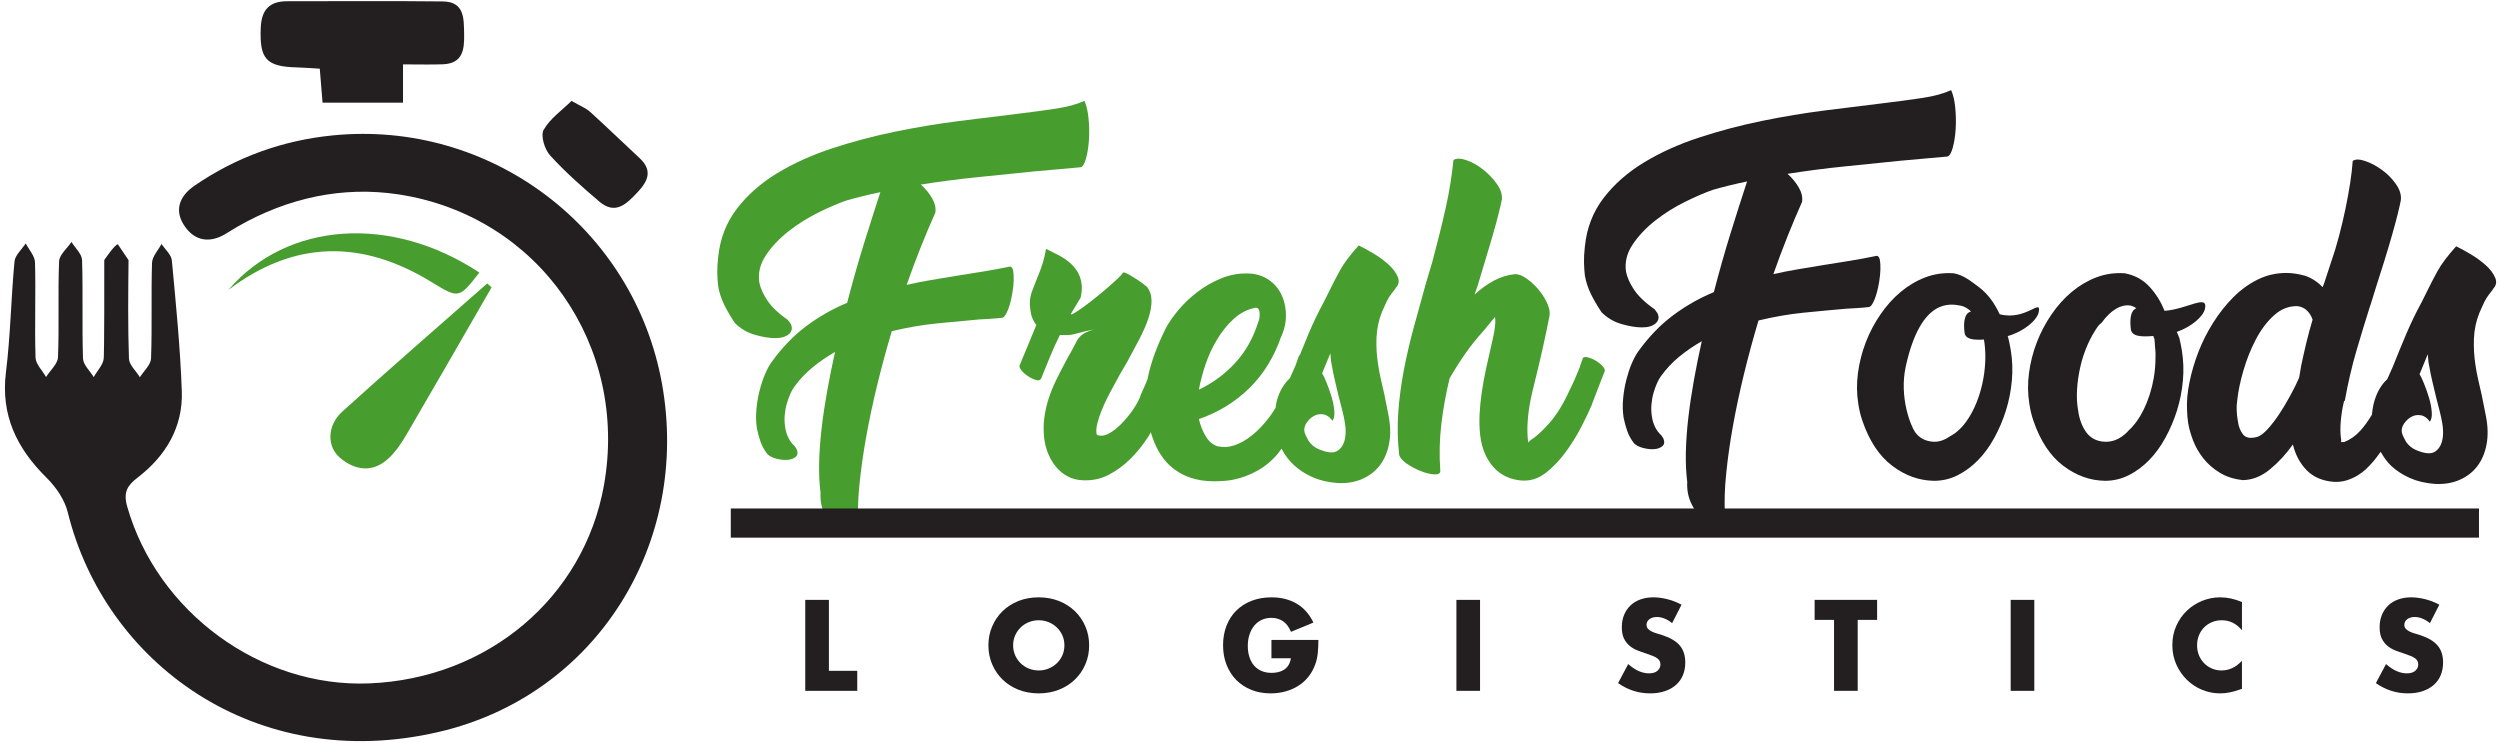
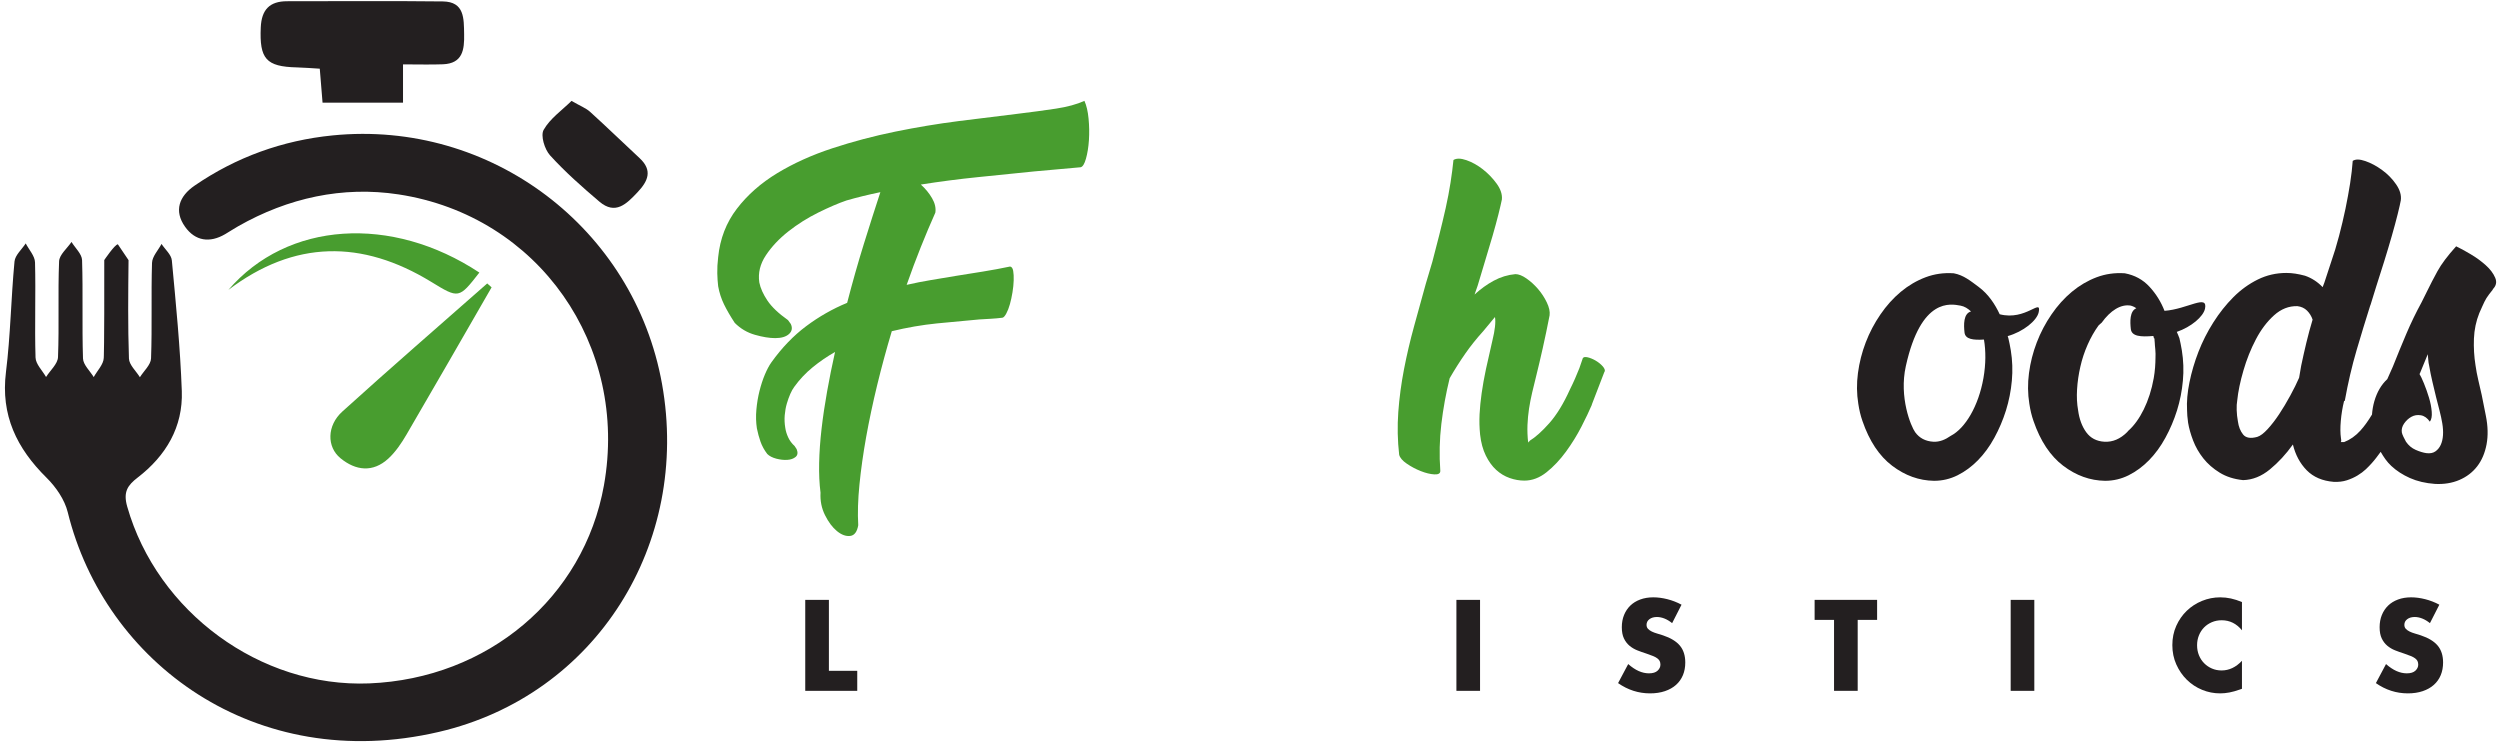
<svg xmlns="http://www.w3.org/2000/svg" width="417" height="124" viewBox="0 0 417 124" fill="none">
  <path d="M168.479 44.457C167.019 44.765 165.517 45.044 163.981 45.292C162.441 45.544 160.939 45.783 159.479 46.013C158.094 46.246 156.709 46.476 155.324 46.706C153.939 46.936 152.578 47.206 151.23 47.513C152 45.321 152.789 43.215 153.596 41.196C154.404 39.178 155.211 37.265 156.019 35.457C156.131 34.687 155.948 33.889 155.469 33.062C154.991 32.236 154.366 31.476 153.596 30.783C156.747 30.283 159.93 29.87 163.141 29.544C166.352 29.217 169.479 28.9 172.517 28.591L180.249 27.898C180.596 27.823 180.892 27.342 181.141 26.457C181.39 25.572 181.554 24.544 181.634 23.37C181.709 22.199 181.69 21.006 181.573 19.792C181.46 18.582 181.23 17.593 180.883 16.823C179.615 17.4 178.028 17.832 176.122 18.121C174.221 18.41 172 18.708 169.46 19.016C166.578 19.361 163.395 19.755 159.911 20.196C156.432 20.64 152.901 21.227 149.324 21.957C145.751 22.687 142.258 23.612 138.854 24.727C135.451 25.842 132.385 27.227 129.652 28.879C126.925 30.535 124.671 32.513 122.906 34.823C121.136 37.131 120.099 39.823 119.789 42.898C119.671 43.898 119.625 44.792 119.643 45.582C119.662 46.37 119.713 47.091 119.789 47.746C119.981 48.821 120.31 49.83 120.77 50.774C121.23 51.715 121.826 52.746 122.559 53.861C123.521 54.821 124.643 55.485 125.934 55.849C127.221 56.215 128.347 56.398 129.305 56.398C130.347 56.398 131.113 56.168 131.615 55.706C132.113 55.244 132.211 54.687 131.901 54.032L131.441 53.398C129.864 52.283 128.718 51.196 128.009 50.138C127.3 49.082 126.845 48.072 126.652 47.109C126.422 45.535 126.789 44.023 127.751 42.582C128.709 41.14 129.962 39.811 131.498 38.6C133.038 37.389 134.699 36.342 136.488 35.457C138.277 34.572 139.845 33.898 141.192 33.438C142.92 32.938 144.808 32.476 146.845 32.053C146 34.631 145.084 37.495 144.103 40.649C143.122 43.802 142.192 47.091 141.305 50.513C138.882 51.513 136.605 52.811 134.469 54.408C132.338 56.004 130.404 58.013 128.671 60.436C128.286 60.976 127.925 61.659 127.577 62.485C127.23 63.311 126.934 64.225 126.681 65.225C126.432 66.225 126.258 67.265 126.164 68.34C126.065 69.417 126.099 70.455 126.249 71.455C126.404 72.225 126.605 72.964 126.854 73.675C127.108 74.389 127.479 75.07 127.981 75.725C128.329 76.07 128.826 76.331 129.479 76.504C130.136 76.675 130.751 76.744 131.329 76.706C131.901 76.668 132.366 76.504 132.709 76.215C133.056 75.927 133.113 75.495 132.882 74.917L132.54 74.398C132.075 73.976 131.718 73.495 131.469 72.955C131.221 72.417 131.056 71.879 130.981 71.34C130.864 70.647 130.835 69.955 130.892 69.262C130.953 68.57 131.065 67.927 131.239 67.33C131.413 66.734 131.605 66.196 131.817 65.715C132.028 65.234 132.249 64.84 132.479 64.532C133.366 63.302 134.385 62.215 135.54 61.274C136.69 60.33 137.939 59.476 139.286 58.706C138.789 60.936 138.343 63.128 137.962 65.283C137.577 67.436 137.268 69.513 137.038 71.513C136.808 73.513 136.671 75.417 136.634 77.225C136.596 79.032 136.671 80.685 136.864 82.185C136.789 83.532 137.038 84.781 137.615 85.936C138.192 87.088 138.854 87.974 139.605 88.588C140.357 89.204 141.084 89.474 141.798 89.396C142.507 89.319 142.962 88.725 143.155 87.61C143.038 85.607 143.103 83.349 143.357 80.831C143.605 78.311 143.981 75.657 144.479 72.868C144.981 70.082 145.596 67.187 146.324 64.187C147.056 61.187 147.864 58.206 148.751 55.244C151.286 54.631 153.798 54.196 156.277 53.945C158.761 53.696 161.113 53.476 163.343 53.283C164 53.246 164.652 53.206 165.305 53.168C165.958 53.131 166.596 53.072 167.211 52.995C167.404 52.957 167.615 52.727 167.845 52.302C168.075 51.879 168.277 51.361 168.451 50.743C168.625 50.131 168.765 49.466 168.883 48.755C169 48.044 169.066 47.379 169.084 46.765C169.104 46.149 169.075 45.619 169 45.178C168.92 44.736 168.747 44.495 168.479 44.457Z" fill="#489D2F" />
-   <path d="M224.065 74.051C223.854 74.513 223.553 74.88 223.168 75.148C222.783 75.417 222.286 75.513 221.67 75.436C221.131 75.359 220.534 75.176 219.882 74.889C219.225 74.6 218.69 74.148 218.267 73.532C218.112 73.265 217.966 72.986 217.835 72.697C217.699 72.408 217.609 72.169 217.572 71.974C217.497 71.476 217.619 70.986 217.948 70.504C218.276 70.023 218.68 69.647 219.159 69.38C219.643 69.11 220.168 69.023 220.746 69.119C221.323 69.216 221.821 69.572 222.248 70.187C222.516 69.84 222.619 69.293 222.563 68.542C222.506 67.793 222.351 67.004 222.103 66.178C221.854 65.349 221.572 64.561 221.267 63.812C220.957 63.061 220.708 62.532 220.516 62.225L220.572 62.169L221.9 58.936C221.938 59.246 221.966 59.563 221.985 59.889C222.004 60.216 222.056 60.532 222.131 60.84C222.286 61.765 222.469 62.669 222.68 63.551C222.891 64.436 223.093 65.283 223.286 66.091C223.478 66.861 223.67 67.61 223.863 68.34C224.056 69.072 224.206 69.783 224.323 70.474C224.44 71.166 224.478 71.821 224.44 72.436C224.398 73.051 224.276 73.591 224.065 74.051ZM201.074 60.812C201.572 59.33 202.22 57.936 203.008 56.629C203.793 55.321 204.708 54.187 205.746 53.225C206.783 52.265 207.938 51.65 209.206 51.38C209.67 51.227 209.957 51.417 210.074 51.957C210.112 52.187 210.121 52.457 210.103 52.765C210.084 53.072 210.018 53.38 209.9 53.687V53.629C209.093 56.283 207.825 58.563 206.093 60.467C204.361 62.37 202.323 63.88 199.976 64.995C200.211 63.687 200.572 62.293 201.074 60.812ZM231.013 50.917C231.248 50.38 231.469 49.936 231.68 49.591C231.891 49.246 232.267 48.746 232.802 48.091L232.69 48.15C233.304 47.572 233.46 46.917 233.149 46.187C232.839 45.457 232.314 44.755 231.563 44.082C230.812 43.408 229.966 42.793 229.023 42.237C228.084 41.678 227.286 41.246 226.633 40.938C225.206 42.516 224.168 43.899 223.516 45.091C222.863 46.283 222.286 47.399 221.783 48.436L220.863 50.283C219.938 51.976 219.093 53.725 218.323 55.532C217.807 56.747 217.313 57.98 216.815 59.209C216.764 59.279 216.696 59.317 216.652 59.399C216.466 59.928 216.252 60.51 216.047 61.074L215.149 63.091C214.149 64.013 213.431 65.246 212.985 66.783C212.867 67.197 212.835 67.619 212.765 68.038C212.43 68.562 212.096 69.09 211.746 69.551C210.783 70.821 209.802 71.849 208.802 72.638C207.802 73.427 206.835 73.976 205.891 74.281C204.947 74.591 204.074 74.648 203.267 74.455L203.379 74.513C202.459 74.321 201.717 73.762 201.159 72.84C200.6 71.917 200.211 70.936 199.976 69.899C203.211 68.783 206.004 67.07 208.37 64.762C210.736 62.455 212.516 59.572 213.708 56.11V56.169C214.093 55.283 214.333 54.448 214.431 53.659C214.525 52.87 214.516 52.091 214.398 51.321C214.13 49.591 213.426 48.216 212.295 47.197C211.159 46.178 209.783 45.65 208.168 45.61C206.633 45.572 205.149 45.842 203.727 46.417C202.304 46.995 200.985 47.746 199.774 48.669C198.563 49.591 197.497 50.6 196.572 51.697C195.652 52.793 194.938 53.821 194.44 54.783C192.981 57.706 191.99 60.417 191.469 62.917C191.45 63.006 191.458 63.098 191.44 63.187C191.04 64.146 190.634 65.109 190.173 66.091H190.229C189.807 67.051 189.295 67.936 188.699 68.744C188.103 69.551 187.497 70.253 186.882 70.849C186.267 71.446 185.67 71.908 185.093 72.234C184.52 72.561 184.018 72.706 183.595 72.666C183.135 72.666 182.9 72.551 182.9 72.321C182.825 71.859 182.872 71.283 183.046 70.591C183.22 69.899 183.45 69.197 183.741 68.486C184.027 67.774 184.347 67.07 184.69 66.38C185.037 65.687 185.365 65.072 185.67 64.532C186.055 63.802 186.44 63.091 186.825 62.399C187.211 61.706 187.614 61.013 188.037 60.321C188.732 59.051 189.394 57.812 190.027 56.6C190.661 55.389 191.164 54.246 191.53 53.169C191.891 52.091 192.074 51.1 192.074 50.197C192.074 49.293 191.825 48.513 191.328 47.861C191.248 47.783 191.046 47.621 190.717 47.37C190.394 47.119 190.008 46.852 189.567 46.563C189.121 46.274 188.699 46.013 188.295 45.783C187.891 45.553 187.577 45.436 187.347 45.436C187.191 45.706 186.844 46.091 186.304 46.591C185.769 47.091 185.164 47.629 184.487 48.206C183.816 48.783 183.112 49.361 182.384 49.936C181.652 50.513 180.99 51.013 180.394 51.436C179.797 51.861 179.337 52.159 179.008 52.33C178.68 52.504 178.577 52.476 178.689 52.244L180.248 49.65C180.365 49.11 180.431 48.638 180.45 48.234C180.469 47.83 180.44 47.457 180.365 47.11C180.248 46.38 179.999 45.725 179.614 45.15C179.229 44.572 178.76 44.063 178.201 43.619C177.642 43.178 177.037 42.793 176.384 42.467C175.732 42.14 175.093 41.823 174.478 41.513C174.328 42.399 174.154 43.15 173.961 43.765C173.769 44.38 173.577 44.938 173.384 45.436C172.882 46.669 172.459 47.746 172.116 48.669C171.769 49.591 171.689 50.65 171.882 51.84C171.999 52.765 172.328 53.553 172.863 54.206L170.098 60.899V60.84C169.981 61.11 170.074 61.427 170.384 61.793C170.694 62.159 171.069 62.486 171.511 62.774C171.952 63.061 172.384 63.262 172.807 63.38C173.229 63.495 173.478 63.436 173.558 63.206L173.614 63.262C174.074 62.147 174.558 60.967 175.055 59.716C175.558 58.467 176.135 57.187 176.788 55.88H177.309C177.999 55.917 178.577 55.88 179.037 55.765C179.497 55.647 179.961 55.532 180.421 55.417C180.652 55.342 180.919 55.274 181.229 55.216C181.539 55.159 181.943 55.072 182.44 54.957C181.44 55.265 180.75 55.591 180.365 55.936C179.981 56.283 179.689 56.669 179.497 57.091L178.459 59.051V58.995L177.595 60.61C177.055 61.61 176.558 62.591 176.093 63.551C175.633 64.513 175.238 65.495 174.915 66.495C174.586 67.495 174.347 68.551 174.191 69.666C174.037 70.783 174.037 71.974 174.191 73.244C174.309 74.129 174.539 74.974 174.882 75.781C175.229 76.591 175.67 77.312 176.211 77.946C176.75 78.579 177.384 79.089 178.116 79.474C178.844 79.859 179.67 80.07 180.595 80.11C182.173 80.185 183.624 79.878 184.952 79.185C186.276 78.495 187.497 77.591 188.614 76.474C189.727 75.359 190.717 74.119 191.586 72.753C191.725 72.533 191.819 72.324 191.954 72.106C192.625 74.347 193.615 76.28 195.159 77.685C197.065 79.417 199.516 80.281 202.516 80.281C202.976 80.281 203.6 80.253 204.389 80.197C205.178 80.138 206.056 79.965 207.018 79.676C207.976 79.387 208.976 78.946 210.018 78.349C211.056 77.753 212.056 76.917 213.013 75.84C213.286 75.509 213.502 75.166 213.758 74.831C214.277 75.855 214.957 76.771 215.816 77.57C216.68 78.378 217.717 79.051 218.929 79.589C220.14 80.129 221.534 80.455 223.112 80.57C224.609 80.648 225.966 80.427 227.178 79.908C228.389 79.387 229.379 78.629 230.149 77.629C230.919 76.629 231.436 75.408 231.708 73.965C231.976 72.523 231.938 70.936 231.591 69.206L230.9 65.744C230.708 64.899 230.516 64.063 230.323 63.234C230.131 62.408 229.976 61.591 229.863 60.783C229.628 59.321 229.544 57.84 229.6 56.34C229.661 54.84 229.957 53.417 230.497 52.072L231.013 50.917Z" fill="#489D2F" />
  <path d="M266.15 60.147C265.685 59.879 265.244 59.696 264.821 59.6C264.399 59.504 264.131 59.553 264.014 59.744L263.437 61.417C263.207 61.995 262.967 62.572 262.718 63.147C262.464 63.725 262.188 64.321 261.878 64.936C260.803 67.321 259.648 69.206 258.418 70.591C257.188 71.974 256.089 72.955 255.131 73.532H255.188C254.995 73.647 254.901 73.762 254.901 73.877C254.784 72.802 254.746 71.802 254.784 70.879C254.821 69.955 254.911 69.053 255.042 68.166C255.178 67.283 255.352 66.389 255.563 65.485C255.775 64.582 256.014 63.591 256.286 62.513C256.591 61.283 256.939 59.812 257.324 58.1C257.709 56.389 258.094 54.553 258.474 52.591C258.554 51.976 258.399 51.265 258.014 50.457C257.629 49.649 257.141 48.898 256.545 48.206C255.948 47.513 255.305 46.929 254.61 46.448C253.92 45.966 253.305 45.725 252.765 45.725C251.498 45.842 250.296 46.206 249.159 46.821C248.024 47.438 246.958 48.206 245.958 49.128L246.479 47.628C246.859 46.323 247.277 44.948 247.718 43.504C248.159 42.063 248.572 40.678 248.958 39.352C249.342 38.023 249.667 36.823 249.939 35.746C250.207 34.668 250.399 33.842 250.516 33.265C250.591 32.419 250.305 31.544 249.648 30.64C248.995 29.736 248.225 28.938 247.342 28.246C246.455 27.553 245.545 27.044 244.601 26.717C243.657 26.391 242.939 26.379 242.437 26.687C242.324 27.842 242.159 29.103 241.948 30.466C241.737 31.833 241.464 33.246 241.141 34.706C240.812 36.168 240.455 37.659 240.075 39.178C239.69 40.696 239.305 42.187 238.92 43.649L237.821 47.342C237.169 49.687 236.516 52.053 235.864 54.436C235.206 56.821 234.652 59.206 234.188 61.591C233.728 63.976 233.408 66.361 233.234 68.744C233.066 71.128 233.112 73.495 233.38 75.84C233.498 76.34 233.92 76.84 234.652 77.34C235.38 77.84 236.159 78.253 236.986 78.579C237.812 78.905 238.563 79.088 239.234 79.128C239.911 79.166 240.244 78.974 240.244 78.551C240.051 75.898 240.112 73.283 240.418 70.706C240.728 68.128 241.188 65.591 241.803 63.091C242.648 61.628 243.516 60.265 244.399 58.995C245.286 57.725 246.281 56.476 247.399 55.244L249.361 52.879C249.437 53.302 249.437 53.852 249.361 54.523C249.281 55.196 249.15 55.917 248.958 56.687C248.535 58.495 248.169 60.119 247.859 61.561C247.554 63.004 247.315 64.34 247.141 65.572C246.967 66.802 246.85 67.976 246.793 69.091C246.737 70.206 246.765 71.34 246.882 72.495C247.033 73.84 247.352 75.004 247.831 75.983C248.315 76.964 248.892 77.765 249.563 78.377C250.234 78.992 250.986 79.445 251.812 79.734C252.638 80.023 253.455 80.166 254.263 80.166C255.573 80.166 256.812 79.694 257.986 78.753C259.159 77.812 260.234 76.668 261.216 75.321C262.197 73.976 263.051 72.591 263.784 71.166C264.516 69.744 265.089 68.532 265.516 67.532V67.476L267.648 61.936V62.051C267.765 61.783 267.657 61.466 267.333 61.1C267.004 60.734 266.61 60.417 266.15 60.147Z" fill="#489D2F" />
-   <path d="M313.047 42.669C311.587 42.977 310.084 43.256 308.549 43.505C307.009 43.756 305.507 43.996 304.047 44.226C302.662 44.458 301.276 44.688 299.892 44.918C298.507 45.148 297.146 45.418 295.798 45.726C296.568 43.533 297.357 41.427 298.164 39.409C298.972 37.39 299.779 35.477 300.587 33.669C300.699 32.899 300.517 32.101 300.037 31.275C299.559 30.448 298.934 29.688 298.164 28.996C301.315 28.496 304.497 28.082 307.709 27.756C310.92 27.43 314.047 27.113 317.084 26.803L324.817 26.11C325.164 26.035 325.46 25.554 325.709 24.669C325.958 23.784 326.122 22.756 326.202 21.582C326.276 20.411 326.258 19.218 326.141 18.005C326.028 16.794 325.798 15.805 325.45 15.035C324.183 15.613 322.596 16.044 320.69 16.334C318.788 16.622 316.568 16.92 314.028 17.228C311.146 17.573 307.962 17.967 304.479 18.409C301 18.852 297.469 19.439 293.892 20.169C290.319 20.899 286.826 21.824 283.422 22.939C280.019 24.054 276.953 25.439 274.22 27.092C271.493 28.747 269.239 30.726 267.474 33.035C265.704 35.343 264.667 38.035 264.357 41.11C264.239 42.11 264.192 43.005 264.211 43.794C264.23 44.582 264.281 45.303 264.357 45.958C264.549 47.033 264.878 48.043 265.338 48.986C265.798 49.927 266.394 50.958 267.127 52.073C268.089 53.033 269.211 53.697 270.502 54.061C271.789 54.427 272.915 54.61 273.873 54.61C274.915 54.61 275.681 54.38 276.183 53.918C276.681 53.456 276.779 52.899 276.469 52.244L276.009 51.61C274.432 50.496 273.286 49.409 272.577 48.35C271.868 47.294 271.413 46.284 271.22 45.322C270.99 43.747 271.357 42.235 272.319 40.794C273.277 39.352 274.53 38.023 276.066 36.813C277.606 35.601 279.268 34.554 281.056 33.669C282.845 32.784 284.413 32.11 285.761 31.65C287.488 31.15 289.375 30.688 291.413 30.265C290.568 32.843 289.652 35.707 288.671 38.862C287.69 42.014 286.761 45.303 285.873 48.726C283.45 49.726 281.174 51.023 279.037 52.62C276.906 54.216 274.972 56.226 273.239 58.648C272.854 59.188 272.493 59.871 272.145 60.697C271.798 61.523 271.502 62.437 271.249 63.437C271 64.437 270.826 65.477 270.732 66.552C270.633 67.629 270.667 68.667 270.817 69.667C270.972 70.437 271.173 71.176 271.422 71.888C271.676 72.601 272.047 73.282 272.549 73.937C272.897 74.282 273.394 74.543 274.047 74.716C274.704 74.888 275.319 74.956 275.897 74.918C276.469 74.88 276.934 74.716 277.276 74.427C277.624 74.139 277.681 73.707 277.45 73.129L277.108 72.61C276.643 72.188 276.286 71.707 276.037 71.167C275.789 70.629 275.624 70.092 275.549 69.552C275.432 68.859 275.403 68.167 275.46 67.474C275.521 66.782 275.633 66.139 275.807 65.543C275.981 64.946 276.174 64.409 276.385 63.927C276.596 63.446 276.817 63.052 277.047 62.744C277.934 61.514 278.953 60.427 280.108 59.486C281.258 58.543 282.507 57.688 283.855 56.918C283.357 59.148 282.91 61.34 282.53 63.496C282.146 65.648 281.835 67.726 281.606 69.726C281.375 71.726 281.239 73.629 281.201 75.437C281.164 77.244 281.239 78.897 281.432 80.397C281.357 81.744 281.606 82.993 282.183 84.148C282.761 85.301 283.422 86.186 284.174 86.801C284.925 87.416 285.652 87.686 286.366 87.608C287.075 87.531 287.53 86.937 287.723 85.822C287.606 83.819 287.671 81.561 287.925 79.043C288.174 76.523 288.549 73.869 289.047 71.08C289.549 68.294 290.164 65.399 290.892 62.399C291.624 59.399 292.432 56.418 293.319 53.456C295.855 52.843 298.366 52.409 300.845 52.157C303.328 51.909 305.681 51.688 307.91 51.496C308.568 51.458 309.221 51.418 309.873 51.38C310.526 51.343 311.164 51.284 311.779 51.207C311.972 51.169 312.183 50.939 312.413 50.514C312.643 50.092 312.845 49.573 313.019 48.956C313.193 48.343 313.333 47.679 313.45 46.967C313.568 46.256 313.634 45.592 313.652 44.977C313.671 44.362 313.643 43.831 313.568 43.39C313.488 42.948 313.315 42.707 313.047 42.669Z" fill="#231F20" />
  <path d="M359.536 59.622C359.528 60.727 359.454 61.872 359.245 63.062C358.56 66.961 356.905 70.188 354.971 71.881C354.917 71.937 354.875 72.011 354.821 72.065C353.666 73.218 352.393 73.758 351.014 73.681C349.703 73.603 348.694 73.075 347.98 72.094C347.271 71.112 346.821 69.892 346.628 68.432C346.435 67.354 346.375 66.19 346.455 64.941C346.529 63.692 346.713 62.432 347.004 61.162C347.29 59.892 347.694 58.671 348.215 57.497C348.731 56.326 349.337 55.258 350.032 54.295C350.187 54.107 350.397 53.997 350.561 53.821C352.001 51.815 353.742 50.684 355.419 50.978C355.602 51.011 355.763 51.112 355.936 51.176C355.942 51.179 355.965 51.178 355.971 51.181C355.969 51.182 355.966 51.185 355.964 51.186C356.098 51.237 356.211 51.35 356.34 51.419C355.226 51.877 355.284 53.655 355.42 54.877C355.558 56.129 357.112 56.217 359.179 56.039C359.211 56.188 359.264 56.312 359.292 56.466C359.319 56.464 359.348 56.432 359.375 56.432V56.72C359.423 57.008 359.412 57.334 359.442 57.633C359.49 58.082 359.532 58.533 359.545 59.009C359.546 59.21 359.542 59.415 359.536 59.622ZM363.731 57.354C363.676 57.047 363.604 56.739 363.53 56.432C363.405 56.025 363.232 55.725 363.09 55.358C365.479 54.543 367.523 52.811 367.797 51.481C368.307 49 364.887 51.564 361.038 51.847C360.46 50.358 359.631 49.02 358.539 47.835C357.445 46.643 356.069 45.894 354.417 45.584C352.76 45.469 351.191 45.692 349.713 46.248C348.234 46.807 346.858 47.615 345.586 48.671C344.318 49.73 343.182 50.99 342.187 52.451C341.182 53.913 340.365 55.469 339.731 57.124C339.098 58.777 338.666 60.478 338.435 62.23C338.206 63.978 338.224 65.681 338.492 67.335C338.647 68.373 338.877 69.335 339.187 70.218C340.337 73.565 341.99 76.056 344.144 77.69C346.3 79.324 348.628 80.162 351.126 80.199C352.511 80.199 353.816 79.892 355.051 79.277C356.281 78.662 357.417 77.826 358.455 76.768C359.492 75.709 360.403 74.46 361.191 73.016C361.98 71.575 362.624 70.056 363.126 68.46C363.624 66.864 363.952 65.211 364.107 63.497C364.263 61.789 364.201 60.105 363.933 58.451C363.858 58.028 363.788 57.662 363.731 57.354Z" fill="#231F20" />
  <path d="M407.117 74.199C406.905 74.661 406.605 75.028 406.22 75.295C405.835 75.565 405.338 75.661 404.722 75.584C404.182 75.507 403.586 75.324 402.933 75.037C402.276 74.748 401.741 74.295 401.318 73.68C401.164 73.413 401.018 73.134 400.887 72.845C400.751 72.556 400.661 72.317 400.624 72.122C400.549 71.624 400.671 71.134 400.999 70.652C401.328 70.171 401.731 69.795 402.211 69.528C402.694 69.258 403.22 69.171 403.798 69.267C404.375 69.364 404.873 69.72 405.3 70.335C405.567 69.988 405.671 69.441 405.614 68.69C405.558 67.941 405.403 67.152 405.154 66.326C404.905 65.497 404.624 64.708 404.318 63.96C404.009 63.208 403.76 62.68 403.567 62.373L403.624 62.317L404.952 59.084C404.99 59.394 405.018 59.711 405.037 60.037C405.055 60.364 405.107 60.68 405.182 60.988C405.338 61.913 405.52 62.817 405.731 63.699C405.943 64.584 406.144 65.431 406.338 66.239C406.53 67.009 406.722 67.758 406.915 68.488C407.107 69.22 407.258 69.931 407.375 70.622C407.492 71.314 407.53 71.969 407.492 72.584C407.45 73.199 407.328 73.739 407.117 74.199ZM384.703 57.152C384.393 58.441 384.107 59.72 383.84 60.988L383.492 63.007C383.107 63.894 382.619 64.882 382.022 65.978C381.427 67.074 380.811 68.105 380.178 69.065C379.539 70.028 378.896 70.864 378.243 71.575C377.586 72.286 377.013 72.72 376.511 72.873C375.398 73.18 374.609 73.047 374.144 72.469C373.684 71.892 373.398 71.161 373.281 70.277C373.168 69.661 373.097 69.037 373.079 68.401C373.06 67.767 373.089 67.239 373.168 66.814C373.318 65.314 373.666 63.643 374.206 61.795C374.741 59.95 375.435 58.22 376.281 56.605C377.126 54.988 378.136 53.652 379.309 52.594C380.483 51.537 381.778 51.028 383.206 51.065C383.858 51.143 384.393 51.394 384.821 51.817C385.243 52.239 385.549 52.739 385.741 53.317C385.356 54.584 385.013 55.864 384.703 57.152ZM414.065 51.065C414.3 50.528 414.52 50.084 414.731 49.739C414.943 49.394 415.318 48.894 415.853 48.239L415.741 48.298C416.356 47.72 416.511 47.065 416.201 46.335C415.891 45.605 415.365 44.903 414.614 44.23C413.863 43.556 413.018 42.941 412.074 42.385C411.136 41.826 410.338 41.394 409.684 41.086C408.258 42.664 407.22 44.047 406.567 45.239C405.915 46.431 405.338 47.547 404.835 48.584L403.915 50.431C402.99 52.124 402.144 53.873 401.375 55.68C400.605 57.49 399.858 59.317 399.126 61.161L398.201 63.239C397.201 64.161 396.483 65.394 396.037 66.931C395.828 67.66 395.707 68.4 395.649 69.146C395.054 70.129 394.42 71.05 393.704 71.835C392.896 72.72 391.99 73.354 390.995 73.739H390.417C390.53 73.699 390.549 73.488 390.473 73.103C390.356 72.295 390.346 71.335 390.445 70.218C390.539 69.103 390.722 67.988 390.995 66.873H391.107C391.647 63.873 392.3 61.065 393.069 58.45C393.84 55.835 394.605 53.317 395.375 50.891V50.95L396.356 47.777C396.778 46.471 397.224 45.077 397.684 43.596C398.144 42.115 398.567 40.701 398.952 39.354C399.338 38.009 399.666 36.798 399.933 35.72C400.201 34.645 400.375 33.875 400.455 33.413C400.567 32.568 400.309 31.682 399.676 30.758C399.042 29.835 398.263 29.037 397.338 28.366C396.417 27.692 395.483 27.192 394.539 26.866C393.596 26.539 392.896 26.528 392.435 26.835C392.356 27.952 392.211 29.192 392.004 30.556C391.788 31.922 391.53 33.347 391.224 34.826C390.915 36.307 390.557 37.816 390.154 39.354C389.751 40.894 389.3 42.375 388.802 43.798L387.703 47.143L387.417 47.894C386.567 47.009 385.586 46.373 384.473 45.99C383.896 45.835 383.356 45.72 382.858 45.643C382.356 45.565 381.858 45.528 381.356 45.528C379.666 45.528 378.079 45.894 376.6 46.624C375.117 47.354 373.76 48.335 372.53 49.565C371.3 50.798 370.187 52.201 369.187 53.777C368.187 55.354 367.36 56.988 366.703 58.68C366.051 60.373 365.549 62.065 365.206 63.758C364.858 65.45 364.722 67.009 364.802 68.431C364.802 68.969 364.858 69.661 364.975 70.507C365.126 71.431 365.408 72.422 365.811 73.478C366.215 74.537 366.783 75.526 367.511 76.45C368.243 77.373 369.154 78.171 370.253 78.845C371.346 79.516 372.647 79.929 374.144 80.084C375.722 80.044 377.215 79.45 378.619 78.295C380.022 77.143 381.3 75.758 382.455 74.143C382.877 75.873 383.647 77.305 384.76 78.441C385.877 79.575 387.375 80.218 389.263 80.373C390.069 80.41 390.798 80.324 391.455 80.112C392.107 79.901 392.704 79.631 393.243 79.305C393.778 78.978 394.243 78.634 394.629 78.267C395.009 77.901 395.338 77.565 395.609 77.258C396.151 76.664 396.618 76.009 397.099 75.365C397.586 76.218 398.129 77.032 398.868 77.718C399.731 78.526 400.769 79.199 401.98 79.737C403.192 80.277 404.586 80.603 406.164 80.718C407.661 80.795 409.018 80.575 410.229 80.056C411.44 79.535 412.431 78.777 413.201 77.777C413.971 76.777 414.487 75.556 414.76 74.112C415.027 72.671 414.99 71.084 414.642 69.354L413.952 65.891C413.76 65.047 413.567 64.211 413.375 63.382C413.182 62.556 413.027 61.739 412.915 60.931C412.68 59.469 412.596 57.988 412.652 56.488C412.713 54.988 413.009 53.565 413.549 52.22L414.065 51.065Z" fill="#231F20" />
  <path d="M330.839 63.062C330.018 67.732 327.808 71.442 325.39 72.694C324.478 73.333 323.522 73.739 322.483 73.681C321.173 73.603 320.163 73.075 319.45 72.094C318.741 71.112 316.741 66.277 317.89 61.079C320.437 49.56 325.405 50.696 327.012 50.979C327.669 51.094 328.244 51.458 328.765 51.949C327.483 52.296 327.539 54.182 327.681 55.459C327.807 56.597 329.142 56.748 330.925 56.638C331.248 58.528 331.246 60.743 330.839 63.062ZM335.201 57.354C335.145 57.047 335.074 56.739 334.999 56.432C334.969 56.332 334.917 56.173 334.884 56.062C337.47 55.335 339.768 53.479 340.059 52.064C340.558 49.637 337.929 53.554 333.548 52.418C332.782 50.777 331.685 49.073 330.009 47.835C328.707 46.874 327.539 45.894 325.887 45.584C324.23 45.469 322.661 45.692 321.183 46.249C319.703 46.807 318.328 47.615 317.056 48.671C315.788 49.73 314.652 50.99 313.656 52.451C312.652 53.913 311.835 55.469 311.201 57.124C310.568 58.777 310.136 60.479 309.905 62.23C309.675 63.979 309.694 65.681 309.962 67.335C310.116 68.373 310.347 69.335 310.656 70.218C311.807 73.565 313.459 76.056 315.614 77.69C317.77 79.324 320.098 80.162 322.596 80.199C323.981 80.199 325.285 79.892 326.521 79.277C327.75 78.662 328.887 77.826 329.924 76.768C330.962 75.709 331.872 74.46 332.661 73.016C333.45 71.575 334.093 70.056 334.596 68.46C335.093 66.864 335.422 65.211 335.577 63.498C335.732 61.789 335.671 60.105 335.403 58.451C335.328 58.028 335.258 57.662 335.201 57.354Z" fill="#231F20" />
  <path d="M138.26 100.059V111.892H142.989V115.232H134.316V100.059H138.26Z" fill="#231F20" />
-   <path d="M168.99 107.645C168.99 108.249 169.104 108.806 169.332 109.316C169.56 109.826 169.869 110.268 170.258 110.644C170.647 111.02 171.099 111.311 171.616 111.519C172.133 111.727 172.679 111.831 173.257 111.831C173.833 111.831 174.38 111.727 174.897 111.519C175.413 111.311 175.869 111.02 176.265 110.644C176.66 110.268 176.972 109.826 177.201 109.316C177.428 108.806 177.543 108.249 177.543 107.645C177.543 107.041 177.428 106.485 177.201 105.975C176.972 105.465 176.66 105.022 176.265 104.646C175.869 104.271 175.413 103.979 174.897 103.771C174.38 103.563 173.833 103.459 173.257 103.459C172.679 103.459 172.133 103.563 171.616 103.771C171.099 103.979 170.647 104.271 170.258 104.646C169.869 105.022 169.56 105.465 169.332 105.975C169.104 106.485 168.99 107.041 168.99 107.645ZM164.865 107.645C164.865 106.519 165.073 105.469 165.489 104.496C165.904 103.523 166.481 102.675 167.219 101.95C167.957 101.226 168.84 100.659 169.865 100.249C170.891 99.841 172.022 99.636 173.257 99.636C174.477 99.636 175.604 99.841 176.637 100.249C177.67 100.659 178.559 101.226 179.303 101.95C180.049 102.675 180.629 103.523 181.045 104.496C181.461 105.469 181.669 106.519 181.669 107.645C181.669 108.772 181.461 109.822 181.045 110.794C180.629 111.768 180.049 112.616 179.303 113.34C178.559 114.065 177.67 114.632 176.637 115.041C175.604 115.45 174.477 115.654 173.257 115.654C172.022 115.654 170.891 115.45 169.865 115.041C168.84 114.632 167.957 114.065 167.219 113.34C166.481 112.616 165.904 111.768 165.489 110.794C165.073 109.822 164.865 108.772 164.865 107.645Z" fill="#231F20" />
-   <path d="M212.077 106.74H219.905C219.905 107.545 219.872 108.276 219.805 108.933C219.738 109.591 219.603 110.201 219.403 110.764C219.12 111.556 218.739 112.257 218.255 112.867C217.772 113.478 217.205 113.989 216.555 114.397C215.904 114.806 215.189 115.118 214.411 115.333C213.633 115.548 212.815 115.655 211.956 115.655C210.776 115.655 209.699 115.46 208.726 115.071C207.753 114.682 206.918 114.136 206.221 113.431C205.523 112.726 204.98 111.882 204.591 110.896C204.201 109.909 204.007 108.82 204.007 107.625C204.007 106.445 204.198 105.361 204.58 104.375C204.963 103.389 205.507 102.547 206.211 101.849C206.915 101.152 207.764 100.609 208.757 100.219C209.749 99.83 210.856 99.636 212.077 99.636C213.66 99.636 215.049 99.978 216.243 100.662C217.436 101.347 218.382 102.407 219.08 103.842L215.337 105.391C214.988 104.56 214.535 103.962 213.978 103.6C213.422 103.239 212.788 103.057 212.077 103.057C211.487 103.057 210.95 103.168 210.467 103.389C209.984 103.61 209.571 103.926 209.229 104.335C208.888 104.744 208.619 105.237 208.424 105.814C208.23 106.391 208.133 107.035 208.133 107.746C208.133 108.39 208.216 108.987 208.384 109.537C208.552 110.087 208.803 110.563 209.139 110.966C209.474 111.368 209.89 111.68 210.387 111.902C210.882 112.123 211.46 112.234 212.117 112.234C212.506 112.234 212.882 112.19 213.244 112.102C213.607 112.016 213.932 111.875 214.22 111.68C214.508 111.486 214.746 111.235 214.935 110.926C215.122 110.617 215.249 110.241 215.317 109.798H212.077V106.74Z" fill="#231F20" />
  <path d="M246.872 115.232H242.929V100.059H246.872V115.232Z" fill="#231F20" />
  <path d="M278.911 103.942C278.481 103.593 278.052 103.335 277.623 103.167C277.193 103 276.777 102.915 276.375 102.915C275.866 102.915 275.45 103.036 275.128 103.278C274.805 103.52 274.644 103.835 274.644 104.224C274.644 104.492 274.725 104.713 274.886 104.888C275.047 105.062 275.258 105.213 275.52 105.34C275.781 105.468 276.077 105.579 276.405 105.672C276.734 105.766 277.059 105.867 277.381 105.974C278.669 106.404 279.612 106.978 280.209 107.695C280.806 108.413 281.104 109.349 281.104 110.503C281.104 111.28 280.974 111.985 280.713 112.615C280.45 113.246 280.068 113.786 279.565 114.235C279.061 114.685 278.444 115.033 277.714 115.281C276.982 115.529 276.154 115.654 275.228 115.654C273.309 115.654 271.532 115.084 269.895 113.943L271.585 110.764C272.176 111.287 272.76 111.676 273.336 111.932C273.913 112.186 274.483 112.313 275.047 112.313C275.691 112.313 276.17 112.166 276.486 111.871C276.801 111.576 276.959 111.24 276.959 110.864C276.959 110.637 276.919 110.439 276.839 110.271C276.758 110.103 276.623 109.949 276.435 109.808C276.247 109.668 276.003 109.536 275.701 109.416C275.399 109.295 275.034 109.161 274.604 109.013C274.094 108.852 273.595 108.674 273.105 108.48C272.616 108.285 272.179 108.027 271.797 107.706C271.414 107.383 271.105 106.978 270.871 106.488C270.636 105.998 270.519 105.378 270.519 104.626C270.519 103.875 270.643 103.194 270.891 102.584C271.139 101.973 271.488 101.45 271.937 101.014C272.387 100.578 272.937 100.239 273.588 99.998C274.238 99.756 274.966 99.635 275.771 99.635C276.522 99.635 277.307 99.739 278.127 99.947C278.944 100.155 279.728 100.46 280.48 100.863L278.911 103.942Z" fill="#231F20" />
  <path d="M309.862 103.398V115.231H305.918V103.398H302.678V100.058H313.102V103.398H309.862Z" fill="#231F20" />
  <path d="M339.324 115.232H335.38V100.059H339.324V115.232Z" fill="#231F20" />
  <path d="M373.959 105.13C373.046 104.016 371.92 103.459 370.578 103.459C369.987 103.459 369.44 103.567 368.938 103.781C368.435 103.997 368.002 104.288 367.64 104.656C367.277 105.026 366.992 105.465 366.784 105.975C366.576 106.485 366.473 107.035 366.473 107.625C366.473 108.229 366.576 108.786 366.784 109.296C366.992 109.805 367.28 110.249 367.65 110.624C368.019 111 368.452 111.295 368.948 111.509C369.444 111.724 369.98 111.831 370.558 111.831C371.818 111.831 372.952 111.295 373.959 110.221V114.89L373.557 115.031C372.952 115.245 372.389 115.403 371.865 115.504C371.342 115.605 370.825 115.654 370.316 115.654C369.27 115.654 368.267 115.457 367.308 115.061C366.348 114.666 365.503 114.109 364.771 113.39C364.04 112.673 363.454 111.821 363.011 110.835C362.568 109.849 362.347 108.772 362.347 107.605C362.347 106.438 362.564 105.368 363.001 104.395C363.437 103.422 364.021 102.584 364.752 101.88C365.483 101.175 366.332 100.625 367.298 100.23C368.264 99.834 369.276 99.636 370.337 99.636C370.94 99.636 371.534 99.7 372.118 99.827C372.701 99.955 373.314 100.153 373.959 100.421V105.13Z" fill="#231F20" />
  <path d="M405.313 103.942C404.883 103.593 404.455 103.335 404.025 103.167C403.596 103 403.18 102.915 402.777 102.915C402.268 102.915 401.852 103.036 401.53 103.278C401.208 103.52 401.047 103.835 401.047 104.224C401.047 104.492 401.127 104.713 401.289 104.888C401.449 105.062 401.661 105.213 401.922 105.34C402.183 105.468 402.479 105.579 402.807 105.672C403.136 105.766 403.461 105.867 403.784 105.974C405.072 106.404 406.014 106.978 406.611 107.695C407.208 108.413 407.507 109.349 407.507 110.503C407.507 111.28 407.376 111.985 407.115 112.615C406.853 113.246 406.47 113.786 405.967 114.235C405.463 114.685 404.846 115.033 404.116 115.281C403.384 115.529 402.556 115.654 401.63 115.654C399.711 115.654 397.934 115.084 396.297 113.943L397.988 110.764C398.578 111.287 399.162 111.676 399.739 111.932C400.316 112.186 400.885 112.313 401.449 112.313C402.093 112.313 402.573 112.166 402.888 111.871C403.203 111.576 403.361 111.24 403.361 110.864C403.361 110.637 403.321 110.439 403.241 110.271C403.16 110.103 403.025 109.949 402.837 109.808C402.649 109.668 402.406 109.536 402.103 109.416C401.801 109.295 401.436 109.161 401.006 109.013C400.497 108.852 399.998 108.674 399.507 108.48C399.018 108.285 398.582 108.027 398.199 107.706C397.817 107.383 397.507 106.978 397.274 106.488C397.039 105.998 396.921 105.378 396.921 104.626C396.921 103.875 397.045 103.194 397.293 102.584C397.542 101.973 397.89 101.45 398.339 101.014C398.79 100.578 399.339 100.239 399.991 99.998C400.641 99.756 401.369 99.635 402.173 99.635C402.924 99.635 403.709 99.739 404.529 99.947C405.347 100.155 406.131 100.46 406.883 100.863L405.313 103.942Z" fill="#231F20" />
-   <path d="M413.493 89.679H121.894V84.815H413.493V89.679Z" fill="#231F20" />
  <path d="M17.39 43.379C17.39 43.379 19.148 40.773 19.659 40.75L21.441 43.393C21.381 48.863 21.322 54.338 21.508 59.803C21.544 60.861 22.697 61.882 23.335 62.921C23.984 61.876 25.156 60.851 25.195 59.784C25.388 54.477 25.193 49.155 25.357 43.846C25.39 42.778 26.389 41.741 26.942 40.689C27.539 41.601 28.574 42.472 28.663 43.432C29.345 50.686 30.064 57.949 30.325 65.225C30.54 71.228 27.683 76.019 22.975 79.647C21.279 80.955 20.52 82.046 21.219 84.501C26.215 102.043 43.421 114.728 61.594 113.99C81.375 113.188 97.386 99.677 100.737 80.96C104.905 57.678 89.862 35.991 66.481 32.426C57.165 31.005 48.049 33.001 39.718 37.745C38.987 38.161 38.286 38.629 37.56 39.054C34.981 40.566 32.57 40.212 30.874 37.832C28.964 35.15 29.898 32.722 32.454 30.967C39.401 26.197 47.148 23.416 55.483 22.586C81.871 19.955 105.772 38.065 110.427 64.046C115.193 90.655 99.463 115.971 73.189 122.086C42.554 129.215 17.465 110.518 11.3 85.439C10.786 83.345 9.335 81.238 7.771 79.692C2.797 74.778 0.095 69.268 0.996 62.043C1.757 55.936 1.836 49.747 2.42 43.613C2.52 42.56 3.64 41.603 4.29 40.602C4.832 41.654 5.814 42.696 5.842 43.762C5.981 49.053 5.765 54.353 5.927 59.643C5.961 60.739 7.069 61.803 7.682 62.882C8.378 61.779 9.632 60.698 9.676 59.568C9.885 54.247 9.642 48.907 9.857 43.586C9.901 42.483 11.204 41.431 11.928 40.356C12.543 41.368 13.658 42.364 13.69 43.395C13.864 48.857 13.667 54.33 13.844 59.792C13.879 60.845 15.008 61.863 15.633 62.898C16.217 61.832 17.273 60.78 17.307 59.7C17.307 59.7 17.416 58.346 17.39 43.379Z" fill="#231F20" />
  <path d="M67.223 10.738V17.13H53.802C53.664 15.449 53.511 13.571 53.338 11.458C51.97 11.379 50.754 11.272 49.537 11.243C44.364 11.123 43.265 9.812 43.496 4.571C43.627 1.605 44.976 0.206 47.89 0.206C56.547 0.207 65.204 0.137 73.861 0.239C77.501 0.282 77.366 3.106 77.417 5.693C77.468 8.265 77.197 10.595 73.876 10.723C71.822 10.802 69.761 10.738 67.223 10.738Z" fill="#231F20" />
  <path d="M81.998 47.929C77.272 56.123 72.571 64.332 67.797 72.498C66.959 73.931 65.988 75.373 64.779 76.487C62.195 78.866 59.331 78.51 56.793 76.432C54.48 74.54 54.521 70.983 57.096 68.651C65.067 61.431 73.199 54.389 81.269 47.278C81.512 47.495 81.755 47.712 81.998 47.929Z" fill="#489D2F" />
  <path d="M95.329 16.831C96.804 17.683 97.741 18.032 98.431 18.657C101.22 21.183 103.919 23.811 106.679 26.37C108.917 28.445 108.073 30.233 106.324 32.086C104.505 34.011 102.654 35.907 99.975 33.63C97.11 31.194 94.269 28.686 91.747 25.912C90.843 24.915 90.141 22.619 90.677 21.666C91.742 19.774 93.733 18.404 95.329 16.831Z" fill="#231F20" />
  <path d="M38.093 48.358C47.944 36.899 65.323 35.795 79.957 45.465C76.541 49.847 76.53 49.829 71.934 47.019C60.375 39.953 49.098 40.027 38.093 48.358Z" fill="#489D2F" />
</svg>